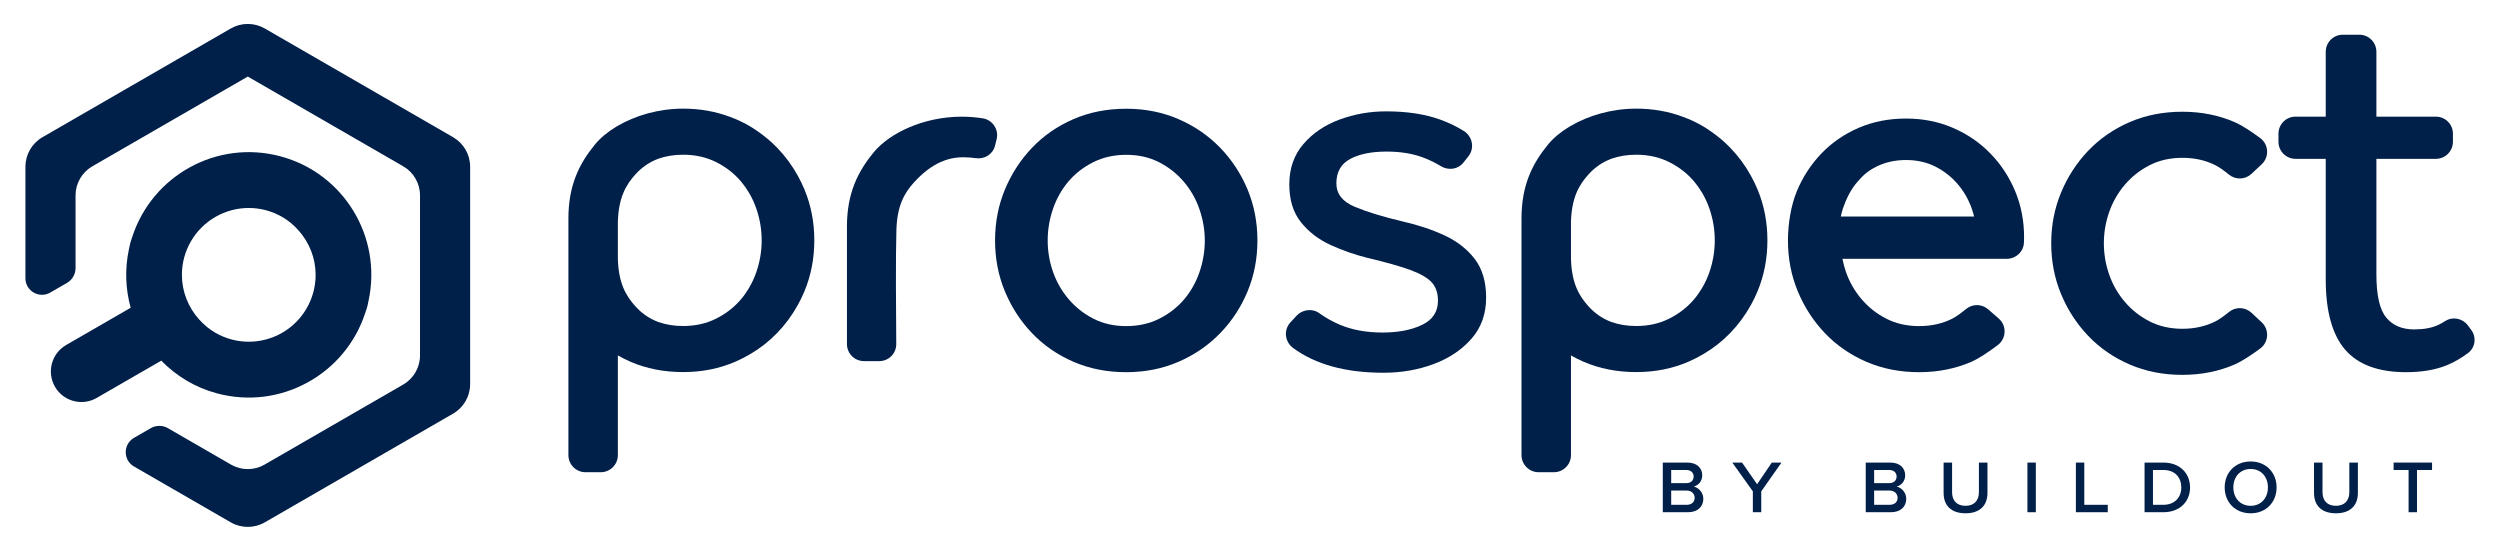
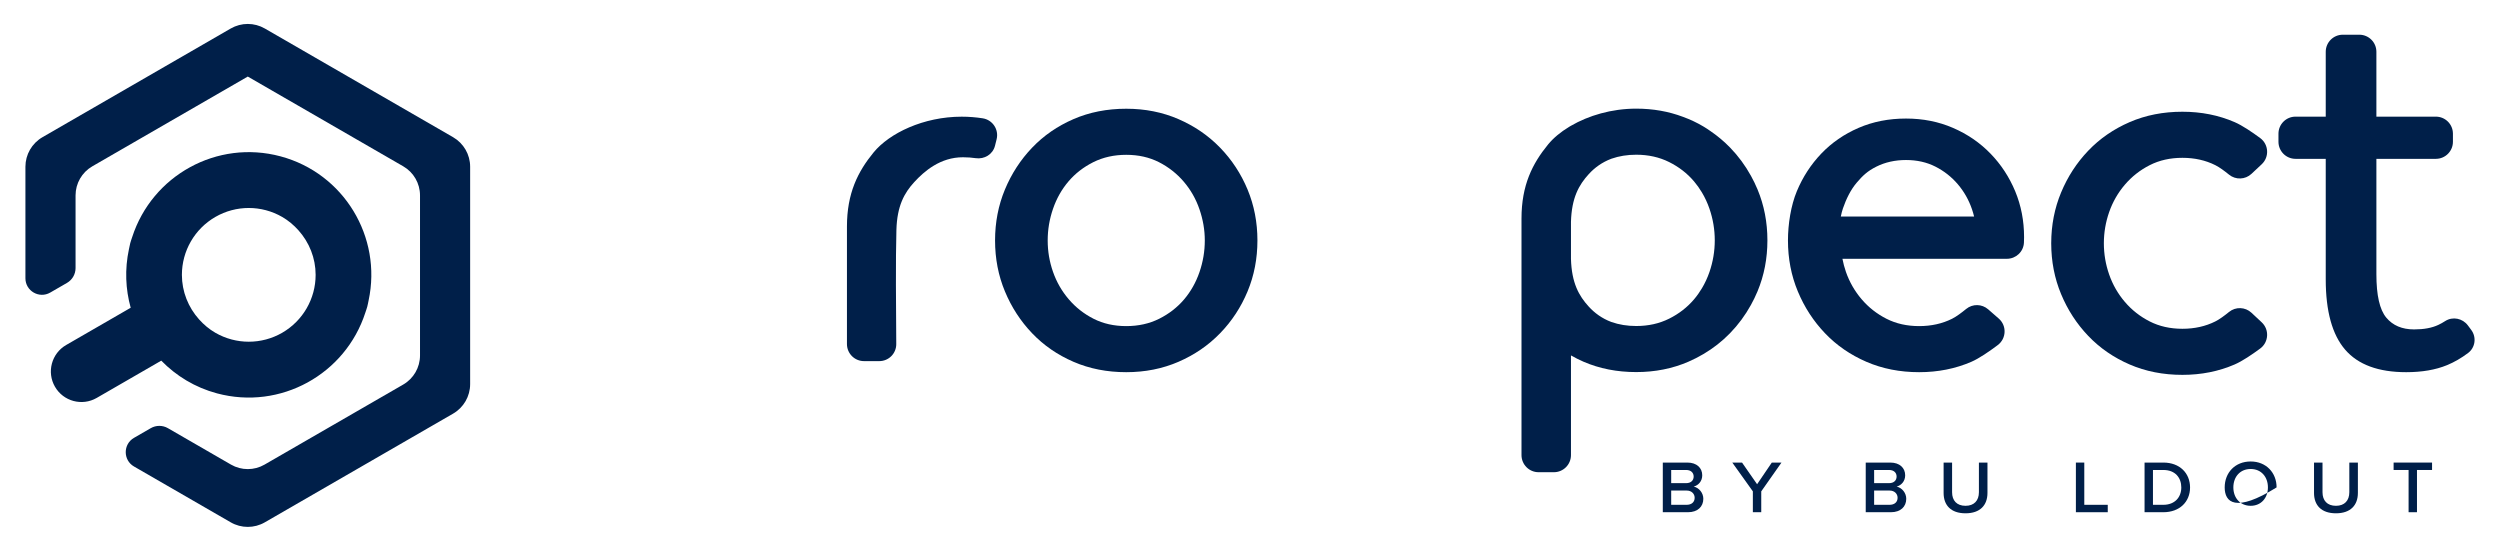
<svg xmlns="http://www.w3.org/2000/svg" width="250" height="56" viewBox="0 0 250 56" fill="none">
  <path d="M96.167 11.668C92.349 11.668 88.932 13.322 87.358 15.245C85.782 17.168 84.695 19.323 84.695 22.657V34.405C84.695 35.348 85.459 36.112 86.402 36.112H87.929C88.871 36.112 89.633 35.347 89.626 34.405C89.601 31.006 89.558 25.827 89.641 22.986C89.711 20.575 90.434 19.292 91.424 18.212C92.413 17.131 94.032 15.72 96.3 15.726C96.757 15.727 97.175 15.759 97.56 15.816C98.44 15.948 99.285 15.437 99.5 14.575L99.662 13.925C99.904 12.954 99.259 11.985 98.269 11.831C97.591 11.725 96.888 11.668 96.167 11.668Z" fill="#001F49" />
  <path d="M232.574 15.884H229.552C228.61 15.884 227.846 15.12 227.846 14.178V13.37C227.846 12.428 228.61 11.664 229.552 11.664H232.574V5.177C232.574 4.235 233.338 3.471 234.28 3.471H235.932C236.875 3.471 237.639 4.235 237.639 5.177V11.664H243.587C244.53 11.664 245.293 12.428 245.293 13.37V14.178C245.293 15.12 244.53 15.884 243.587 15.884H237.639V27.425C237.639 29.528 237.968 30.972 238.625 31.759C239.28 32.548 240.208 32.941 241.409 32.941C242.386 32.941 243.192 32.792 243.83 32.491C244.062 32.382 244.294 32.253 244.525 32.104C245.268 31.628 246.258 31.83 246.785 32.537L247.125 32.994C247.671 33.727 247.53 34.759 246.808 35.3C246.117 35.818 245.415 36.223 244.702 36.515C243.558 36.985 242.198 37.218 240.622 37.218C237.845 37.218 235.81 36.468 234.516 34.968C233.221 33.467 232.574 31.122 232.574 27.933V15.884Z" fill="#001F49" />
  <path d="M112.624 32.61C113.841 32.61 114.938 32.366 115.919 31.876C116.898 31.386 117.725 30.744 118.402 29.95C119.077 29.156 119.592 28.244 119.947 27.214C120.302 26.183 120.48 25.128 120.48 24.046C120.48 23 120.302 21.961 119.947 20.93C119.592 19.899 119.069 18.979 118.376 18.168C117.683 17.357 116.856 16.707 115.893 16.216C114.93 15.727 113.841 15.482 112.624 15.482C111.408 15.482 110.31 15.727 109.33 16.216C108.351 16.707 107.523 17.349 106.847 18.143C106.171 18.937 105.657 19.849 105.302 20.879C104.947 21.91 104.769 22.965 104.769 24.046C104.769 25.128 104.947 26.174 105.302 27.188C105.657 28.202 106.18 29.114 106.873 29.925C107.565 30.736 108.393 31.386 109.356 31.876C110.319 32.366 111.408 32.61 112.624 32.61ZM112.624 37.218C110.705 37.218 108.945 36.871 107.345 36.178C105.745 35.485 104.367 34.535 103.212 33.325C102.057 32.117 101.15 30.721 100.492 29.139C99.834 27.558 99.506 25.859 99.506 24.046C99.506 22.233 99.834 20.536 100.492 18.953C101.15 17.372 102.057 15.976 103.212 14.768C104.367 13.559 105.745 12.608 107.345 11.914C108.945 11.22 110.705 10.874 112.624 10.874C114.508 10.874 116.251 11.22 117.851 11.914C119.451 12.608 120.837 13.559 122.01 14.768C123.184 15.976 124.098 17.372 124.757 18.953C125.414 20.536 125.743 22.233 125.743 24.046C125.743 25.859 125.414 27.558 124.757 29.139C124.098 30.721 123.184 32.117 122.01 33.325C120.837 34.535 119.451 35.485 117.851 36.178C116.251 36.871 114.508 37.218 112.624 37.218Z" fill="#001F49" />
-   <path d="M76.167 24.037C76.167 25.118 75.99 26.174 75.635 27.204C75.436 27.781 75.185 28.32 74.885 28.823C74.65 29.218 74.386 29.592 74.089 29.941C73.413 30.735 72.586 31.377 71.606 31.866C70.626 32.356 69.529 32.601 68.312 32.601C67.418 32.601 66.592 32.467 65.834 32.202C64.877 31.844 64.139 31.288 63.569 30.664C62.581 29.586 61.858 28.304 61.786 25.899V24.036V22.174C61.858 19.769 62.581 18.487 63.569 17.409C64.139 16.785 64.877 16.229 65.834 15.871C66.592 15.606 67.418 15.472 68.312 15.472C69.529 15.472 70.626 15.717 71.606 16.207C72.586 16.696 73.413 17.338 74.089 18.133C74.386 18.482 74.65 18.855 74.885 19.25C75.185 19.752 75.436 20.291 75.635 20.869C75.99 21.899 76.167 22.954 76.167 24.036V24.037ZM81.431 24.036C81.431 22.223 81.102 20.525 80.444 18.944C80.248 18.472 80.026 18.018 79.784 17.58C79.215 16.548 78.521 15.605 77.698 14.757C77.105 14.146 76.456 13.601 75.754 13.121C75.522 12.954 75.274 12.794 75.015 12.64C74.407 12.278 73.728 11.953 72.992 11.685C71.544 11.139 69.984 10.864 68.312 10.864C65.835 10.864 63.532 11.563 61.786 12.577C61.732 12.609 61.677 12.639 61.624 12.671C60.751 13.199 60.024 13.804 59.502 14.441C57.927 16.364 56.841 18.519 56.841 21.854V26.219V30.498V34.708V45.511C56.841 46.455 57.605 47.221 58.547 47.221H60.08C61.023 47.221 61.786 46.455 61.786 45.511V35.542C62.187 35.768 62.599 35.98 63.033 36.168C64.633 36.862 66.392 37.208 68.312 37.208C70.196 37.208 71.939 36.862 73.538 36.168C74.052 35.946 74.54 35.694 75.009 35.419C76.003 34.836 76.901 34.136 77.698 33.315C78.521 32.467 79.215 31.524 79.784 30.492C80.026 30.054 80.248 29.601 80.444 29.129C81.102 27.547 81.431 25.849 81.431 24.036Z" fill="#001F49" />
  <path d="M171.477 24.037C171.477 25.118 171.299 26.174 170.945 27.204C170.746 27.781 170.495 28.32 170.195 28.823C169.96 29.218 169.696 29.592 169.399 29.941C168.723 30.735 167.896 31.377 166.916 31.866C165.935 32.356 164.838 32.601 163.622 32.601C162.727 32.601 161.902 32.467 161.144 32.202C160.187 31.844 159.449 31.288 158.879 30.664C157.891 29.586 157.168 28.304 157.097 25.899V24.036V22.174C157.168 19.769 157.891 18.487 158.879 17.409C159.449 16.785 160.187 16.229 161.144 15.871C161.902 15.606 162.727 15.472 163.622 15.472C164.838 15.472 165.935 15.717 166.916 16.207C167.896 16.696 168.723 17.338 169.399 18.133C169.696 18.482 169.96 18.855 170.195 19.25C170.495 19.752 170.746 20.291 170.945 20.869C171.299 21.899 171.477 22.954 171.477 24.036V24.037ZM176.741 24.036C176.741 22.223 176.412 20.525 175.754 18.944C175.558 18.472 175.336 18.018 175.094 17.58C174.524 16.548 173.831 15.605 173.008 14.757C172.414 14.146 171.766 13.601 171.063 13.121C170.831 12.954 170.584 12.794 170.325 12.64C169.717 12.278 169.038 11.953 168.302 11.685C166.853 11.139 165.294 10.864 163.622 10.864C161.145 10.864 158.841 11.563 157.097 12.577C157.042 12.609 156.986 12.639 156.934 12.671C156.061 13.199 155.334 13.804 154.812 14.441C153.237 16.364 152.15 18.519 152.15 21.854V26.219V30.498V34.708V45.511C152.15 46.455 152.914 47.221 153.857 47.221H155.39C156.332 47.221 157.097 46.455 157.097 45.511V35.542C157.497 35.768 157.909 35.98 158.342 36.168C159.942 36.862 161.702 37.208 163.622 37.208C165.506 37.208 167.248 36.862 168.848 36.168C169.361 35.946 169.85 35.694 170.319 35.419C171.313 34.836 172.211 34.136 173.008 33.315C173.831 32.467 174.524 31.524 175.094 30.492C175.336 30.054 175.558 29.601 175.754 29.129C176.412 27.547 176.741 25.849 176.741 24.036Z" fill="#001F49" />
  <path d="M225.145 31.273C224.522 30.691 223.565 30.656 222.904 31.195C222.456 31.56 221.948 31.936 221.533 32.143C220.554 32.634 219.456 32.878 218.24 32.878C217.024 32.878 215.934 32.634 214.971 32.143C214.009 31.654 213.18 31.003 212.488 30.193C211.795 29.382 211.272 28.47 210.917 27.456C210.565 26.447 210.387 25.406 210.386 24.33C210.387 23.254 210.565 22.213 210.917 21.204C211.272 20.19 211.795 19.278 212.488 18.467C213.18 17.657 214.009 17.006 214.971 16.517C215.934 16.026 217.024 15.782 218.24 15.782C219.456 15.782 220.554 16.026 221.533 16.517C221.948 16.723 222.456 17.1 222.904 17.465C223.565 18.004 224.522 17.969 225.145 17.387L226.171 16.426C226.951 15.697 226.878 14.441 226.02 13.807C225.204 13.204 224.226 12.543 223.466 12.214C221.866 11.52 220.124 11.174 218.24 11.174C216.32 11.174 214.56 11.52 212.96 12.214C211.36 12.907 209.982 13.858 208.827 15.067C207.672 16.275 206.765 17.671 206.108 19.253C205.454 20.825 205.126 22.513 205.122 24.314H205.121C205.121 24.319 205.121 24.325 205.121 24.33C205.121 24.335 205.121 24.341 205.121 24.346H205.122C205.126 26.147 205.454 27.835 206.108 29.407C206.765 30.989 207.672 32.385 208.827 33.593C209.982 34.802 211.36 35.753 212.96 36.446C214.56 37.139 216.32 37.486 218.24 37.486C220.124 37.486 221.866 37.139 223.466 36.446C224.226 36.117 225.204 35.456 226.02 34.853C226.878 34.219 226.951 32.963 226.171 32.233L225.145 31.273Z" fill="#001F49" />
  <path d="M184.082 21.65C184.139 21.363 184.209 21.089 184.293 20.842C184.613 19.915 185.059 18.985 185.668 18.271C186.276 17.556 186.755 17.104 187.637 16.663C188.518 16.223 189.507 16.002 190.601 16.002C191.696 16.002 192.676 16.223 193.543 16.663C194.409 17.104 195.154 17.689 195.777 18.419C196.399 19.148 196.871 19.977 197.191 20.904C197.276 21.152 197.348 21.401 197.41 21.65H184.082ZM199.596 25.879H200.689C201.597 25.879 202.355 25.169 202.394 24.262C202.403 24.079 202.407 23.894 202.407 23.709C202.407 22.077 202.11 20.549 201.519 19.125C200.926 17.702 200.103 16.446 199.047 15.358C197.992 14.271 196.744 13.415 195.304 12.791C193.865 12.167 192.297 11.855 190.601 11.855C188.873 11.855 187.29 12.167 185.85 12.791C184.41 13.415 183.17 14.271 182.131 15.358C181.091 16.446 180.276 17.702 179.683 19.125C179.091 20.549 178.796 22.415 178.796 24.046C178.796 25.859 179.124 27.558 179.782 29.139C180.44 30.721 181.346 32.117 182.502 33.325C183.657 34.535 185.035 35.485 186.635 36.178C188.235 36.871 189.994 37.218 191.915 37.218C193.798 37.218 195.541 36.871 197.141 36.178C197.909 35.846 198.926 35.145 199.776 34.507C200.644 33.854 200.693 32.569 199.874 31.855L198.817 30.933C198.192 30.386 197.262 30.367 196.62 30.893C196.161 31.269 195.635 31.662 195.208 31.876C194.228 32.366 193.131 32.61 191.915 32.61C190.698 32.61 189.609 32.366 188.646 31.876C187.683 31.386 186.854 30.736 186.163 29.925C185.47 29.114 184.947 28.202 184.592 27.188C184.441 26.758 184.33 26.32 184.243 25.879H197.394H199.596Z" fill="#001F49" />
-   <path d="M129.037 32.244L129.634 31.594C130.224 30.949 131.216 30.804 131.924 31.317C132.537 31.761 133.214 32.142 133.956 32.46C135.19 32.988 136.619 33.253 138.241 33.253C139.829 33.253 141.152 32.998 142.21 32.486C143.269 31.975 143.797 31.172 143.797 30.079C143.797 29.303 143.585 28.686 143.163 28.226C142.739 27.769 142.016 27.354 140.993 26.983C139.97 26.613 138.559 26.216 136.76 25.792C135.49 25.474 134.255 25.044 133.056 24.497C131.857 23.95 130.869 23.191 130.093 22.221C129.317 21.252 128.93 19.991 128.93 18.437C128.93 16.851 129.397 15.51 130.331 14.416C131.266 13.323 132.474 12.504 133.956 11.956C135.437 11.41 136.989 11.135 138.612 11.135C140.693 11.135 142.492 11.41 144.008 11.956C144.864 12.265 145.652 12.643 146.373 13.092C147.252 13.639 147.485 14.813 146.844 15.625L146.343 16.259C145.797 16.95 144.833 17.071 144.082 16.613C143.619 16.33 143.11 16.075 142.554 15.845C141.443 15.388 140.147 15.158 138.665 15.158C137.148 15.158 135.931 15.404 135.014 15.897C134.096 16.392 133.638 17.203 133.638 18.331C133.638 19.39 134.255 20.176 135.49 20.686C136.724 21.199 138.312 21.684 140.252 22.142C141.804 22.494 143.206 22.961 144.458 23.543C145.711 24.126 146.716 24.912 147.475 25.898C148.233 26.886 148.613 28.173 148.613 29.761C148.613 31.384 148.127 32.751 147.158 33.861C146.187 34.973 144.926 35.819 143.374 36.401C141.821 36.983 140.147 37.275 138.347 37.275C134.567 37.275 131.553 36.449 129.308 34.797C128.479 34.188 128.342 33.003 129.037 32.244Z" fill="#001F49" />
  <path d="M45.309 13.72L26.483 2.851C25.955 2.547 25.366 2.394 24.778 2.394C24.189 2.394 23.601 2.547 23.073 2.851L4.247 13.72C3.192 14.33 2.542 15.455 2.542 16.673V27.825C2.542 29.098 3.92 29.893 5.023 29.257L6.7 28.289C7.229 27.983 7.556 27.418 7.556 26.807V19.537C7.556 18.338 8.195 17.23 9.234 16.63L24.778 7.656L40.322 16.63C41.361 17.23 42.001 18.338 42.001 19.537V35.548C42.001 36.747 41.361 37.855 40.322 38.455L26.456 46.46C25.418 47.06 24.138 47.06 23.1 46.46L16.789 42.816C16.259 42.511 15.607 42.511 15.078 42.816L13.4 43.785C12.298 44.421 12.298 46.012 13.4 46.649L23.073 52.233C23.601 52.538 24.189 52.69 24.778 52.69C25.366 52.69 25.955 52.538 26.483 52.233L45.309 41.364C46.364 40.755 47.014 39.63 47.014 38.412V16.673C47.014 15.455 46.364 14.33 45.309 13.72Z" fill="#001F49" />
  <path d="M21.534 21.695C23.603 20.5 26.151 20.5 28.22 21.695C28.838 22.052 29.375 22.508 29.839 23.024C30.927 24.234 31.563 25.811 31.563 27.485C31.563 29.874 30.289 32.081 28.22 33.276C26.151 34.47 23.603 34.47 21.534 33.276C20.915 32.919 20.378 32.463 19.914 31.947C18.827 30.737 18.19 29.16 18.19 27.485C18.19 25.097 19.465 22.889 21.534 21.695ZM21.701 39.337C28.042 41.036 34.54 37.435 36.535 31.259C36.6 31.06 36.674 30.866 36.728 30.661C36.783 30.456 36.816 30.252 36.86 30.047C38.22 23.7 34.393 17.333 28.052 15.634C21.712 13.935 15.214 17.535 13.218 23.712C13.154 23.911 13.08 24.105 13.025 24.31C12.971 24.514 12.938 24.719 12.893 24.924C12.466 26.921 12.553 28.92 13.069 30.775L6.614 34.502C5.153 35.345 4.653 37.214 5.496 38.674C6.34 40.136 8.208 40.637 9.669 39.793L16.126 36.065C17.61 37.585 19.499 38.747 21.701 39.337Z" fill="#001F49" />
  <path d="M168.663 49.055H167.119V50.481H168.663C169.158 50.481 169.466 50.21 169.466 49.777C169.466 49.398 169.177 49.055 168.663 49.055ZM168.618 46.998H167.119V48.315H168.618C169.096 48.315 169.366 48.035 169.366 47.656C169.366 47.268 169.086 46.998 168.618 46.998ZM166.28 51.222V46.257H168.735C169.682 46.257 170.224 46.799 170.224 47.53C170.224 48.126 169.835 48.532 169.375 48.658C169.917 48.784 170.332 49.299 170.332 49.877C170.332 50.662 169.773 51.222 168.798 51.222H166.28Z" fill="#001F49" />
  <path d="M175.286 51.222V49.136L173.228 46.257H174.203L175.71 48.424L177.181 46.257H178.148L176.125 49.136V51.222H175.286Z" fill="#001F49" />
  <path d="M188.956 49.055H187.413V50.481H188.956C189.452 50.481 189.759 50.21 189.759 49.777C189.759 49.398 189.47 49.055 188.956 49.055ZM188.911 46.998H187.413V48.315H188.911C189.389 48.315 189.66 48.035 189.66 47.656C189.66 47.268 189.38 46.998 188.911 46.998ZM186.573 51.222V46.257H189.029C189.976 46.257 190.517 46.799 190.517 47.53C190.517 48.126 190.129 48.532 189.669 48.658C190.21 48.784 190.625 49.299 190.625 49.877C190.625 50.662 190.066 51.222 189.091 51.222H186.573Z" fill="#001F49" />
  <path d="M194.361 46.257H195.209V49.226C195.209 50.057 195.679 50.58 196.553 50.58C197.412 50.58 197.891 50.057 197.891 49.226V46.257H198.747V49.29C198.747 50.526 198.007 51.33 196.553 51.33C195.083 51.33 194.361 50.517 194.361 49.299V46.257Z" fill="#001F49" />
-   <path d="M202.743 51.222V46.257H203.583V51.222H202.743Z" fill="#001F49" />
  <path d="M207.589 51.222V46.257H208.429V50.481H210.775V51.222H207.589Z" fill="#001F49" />
  <path d="M216.334 46.998H215.296V50.481H216.334C217.498 50.481 218.13 49.705 218.13 48.748C218.13 47.782 217.534 46.998 216.334 46.998ZM214.456 51.222V46.257H216.334C217.968 46.257 219.006 47.313 219.006 48.748C219.006 50.175 217.968 51.222 216.334 51.222H214.456Z" fill="#001F49" />
-   <path d="M225.068 46.898C224.012 46.898 223.335 47.683 223.335 48.74C223.335 49.786 224.012 50.58 225.068 50.58C226.115 50.58 226.792 49.786 226.792 48.74C226.792 47.683 226.115 46.898 225.068 46.898ZM225.068 46.148C226.612 46.148 227.659 47.268 227.659 48.74C227.659 50.21 226.612 51.33 225.068 51.33C223.507 51.33 222.469 50.21 222.469 48.74C222.469 47.268 223.507 46.148 225.068 46.148Z" fill="#001F49" />
+   <path d="M225.068 46.898C224.012 46.898 223.335 47.683 223.335 48.74C223.335 49.786 224.012 50.58 225.068 50.58C226.115 50.58 226.792 49.786 226.792 48.74C226.792 47.683 226.115 46.898 225.068 46.898ZM225.068 46.148C226.612 46.148 227.659 47.268 227.659 48.74C223.507 51.33 222.469 50.21 222.469 48.74C222.469 47.268 223.507 46.148 225.068 46.148Z" fill="#001F49" />
  <path d="M231.402 46.257H232.251V49.226C232.251 50.057 232.72 50.58 233.595 50.58C234.453 50.58 234.932 50.057 234.932 49.226V46.257H235.789V49.29C235.789 50.526 235.048 51.33 233.595 51.33C232.124 51.33 231.402 50.517 231.402 49.299V46.257Z" fill="#001F49" />
  <path d="M240.859 51.222V46.998H239.361V46.257H243.206V46.998H241.698V51.222H240.859Z" fill="#001F49" />
</svg>